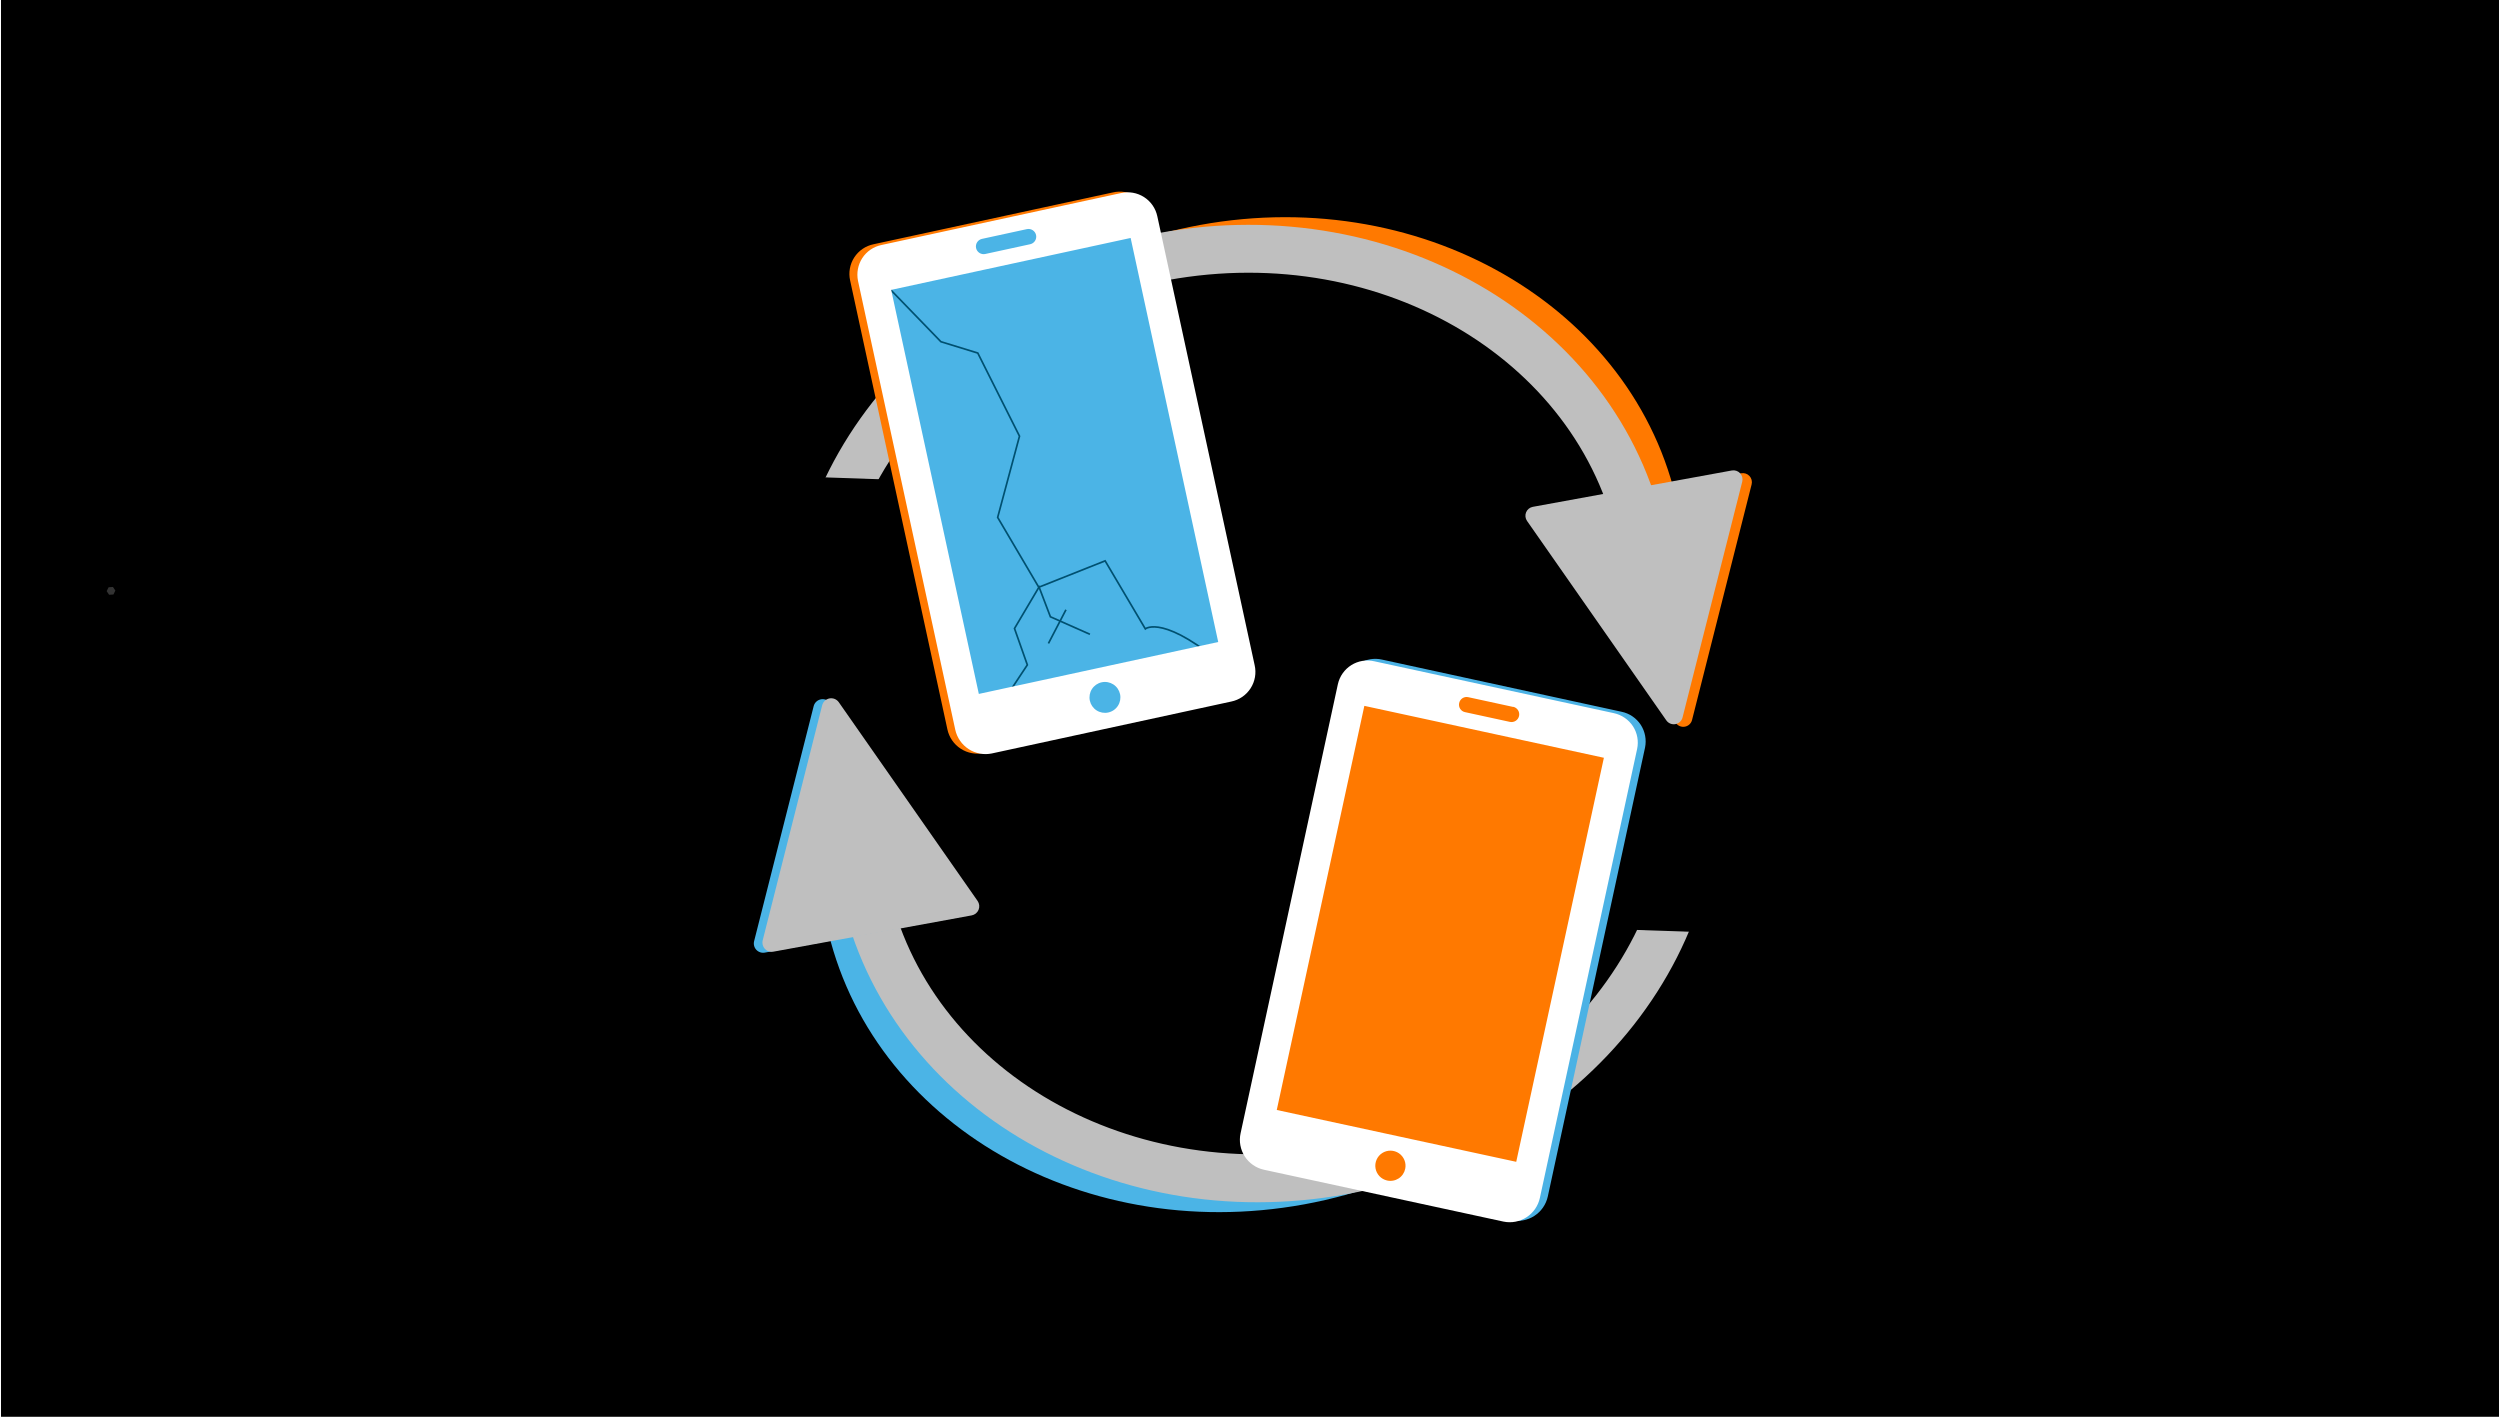
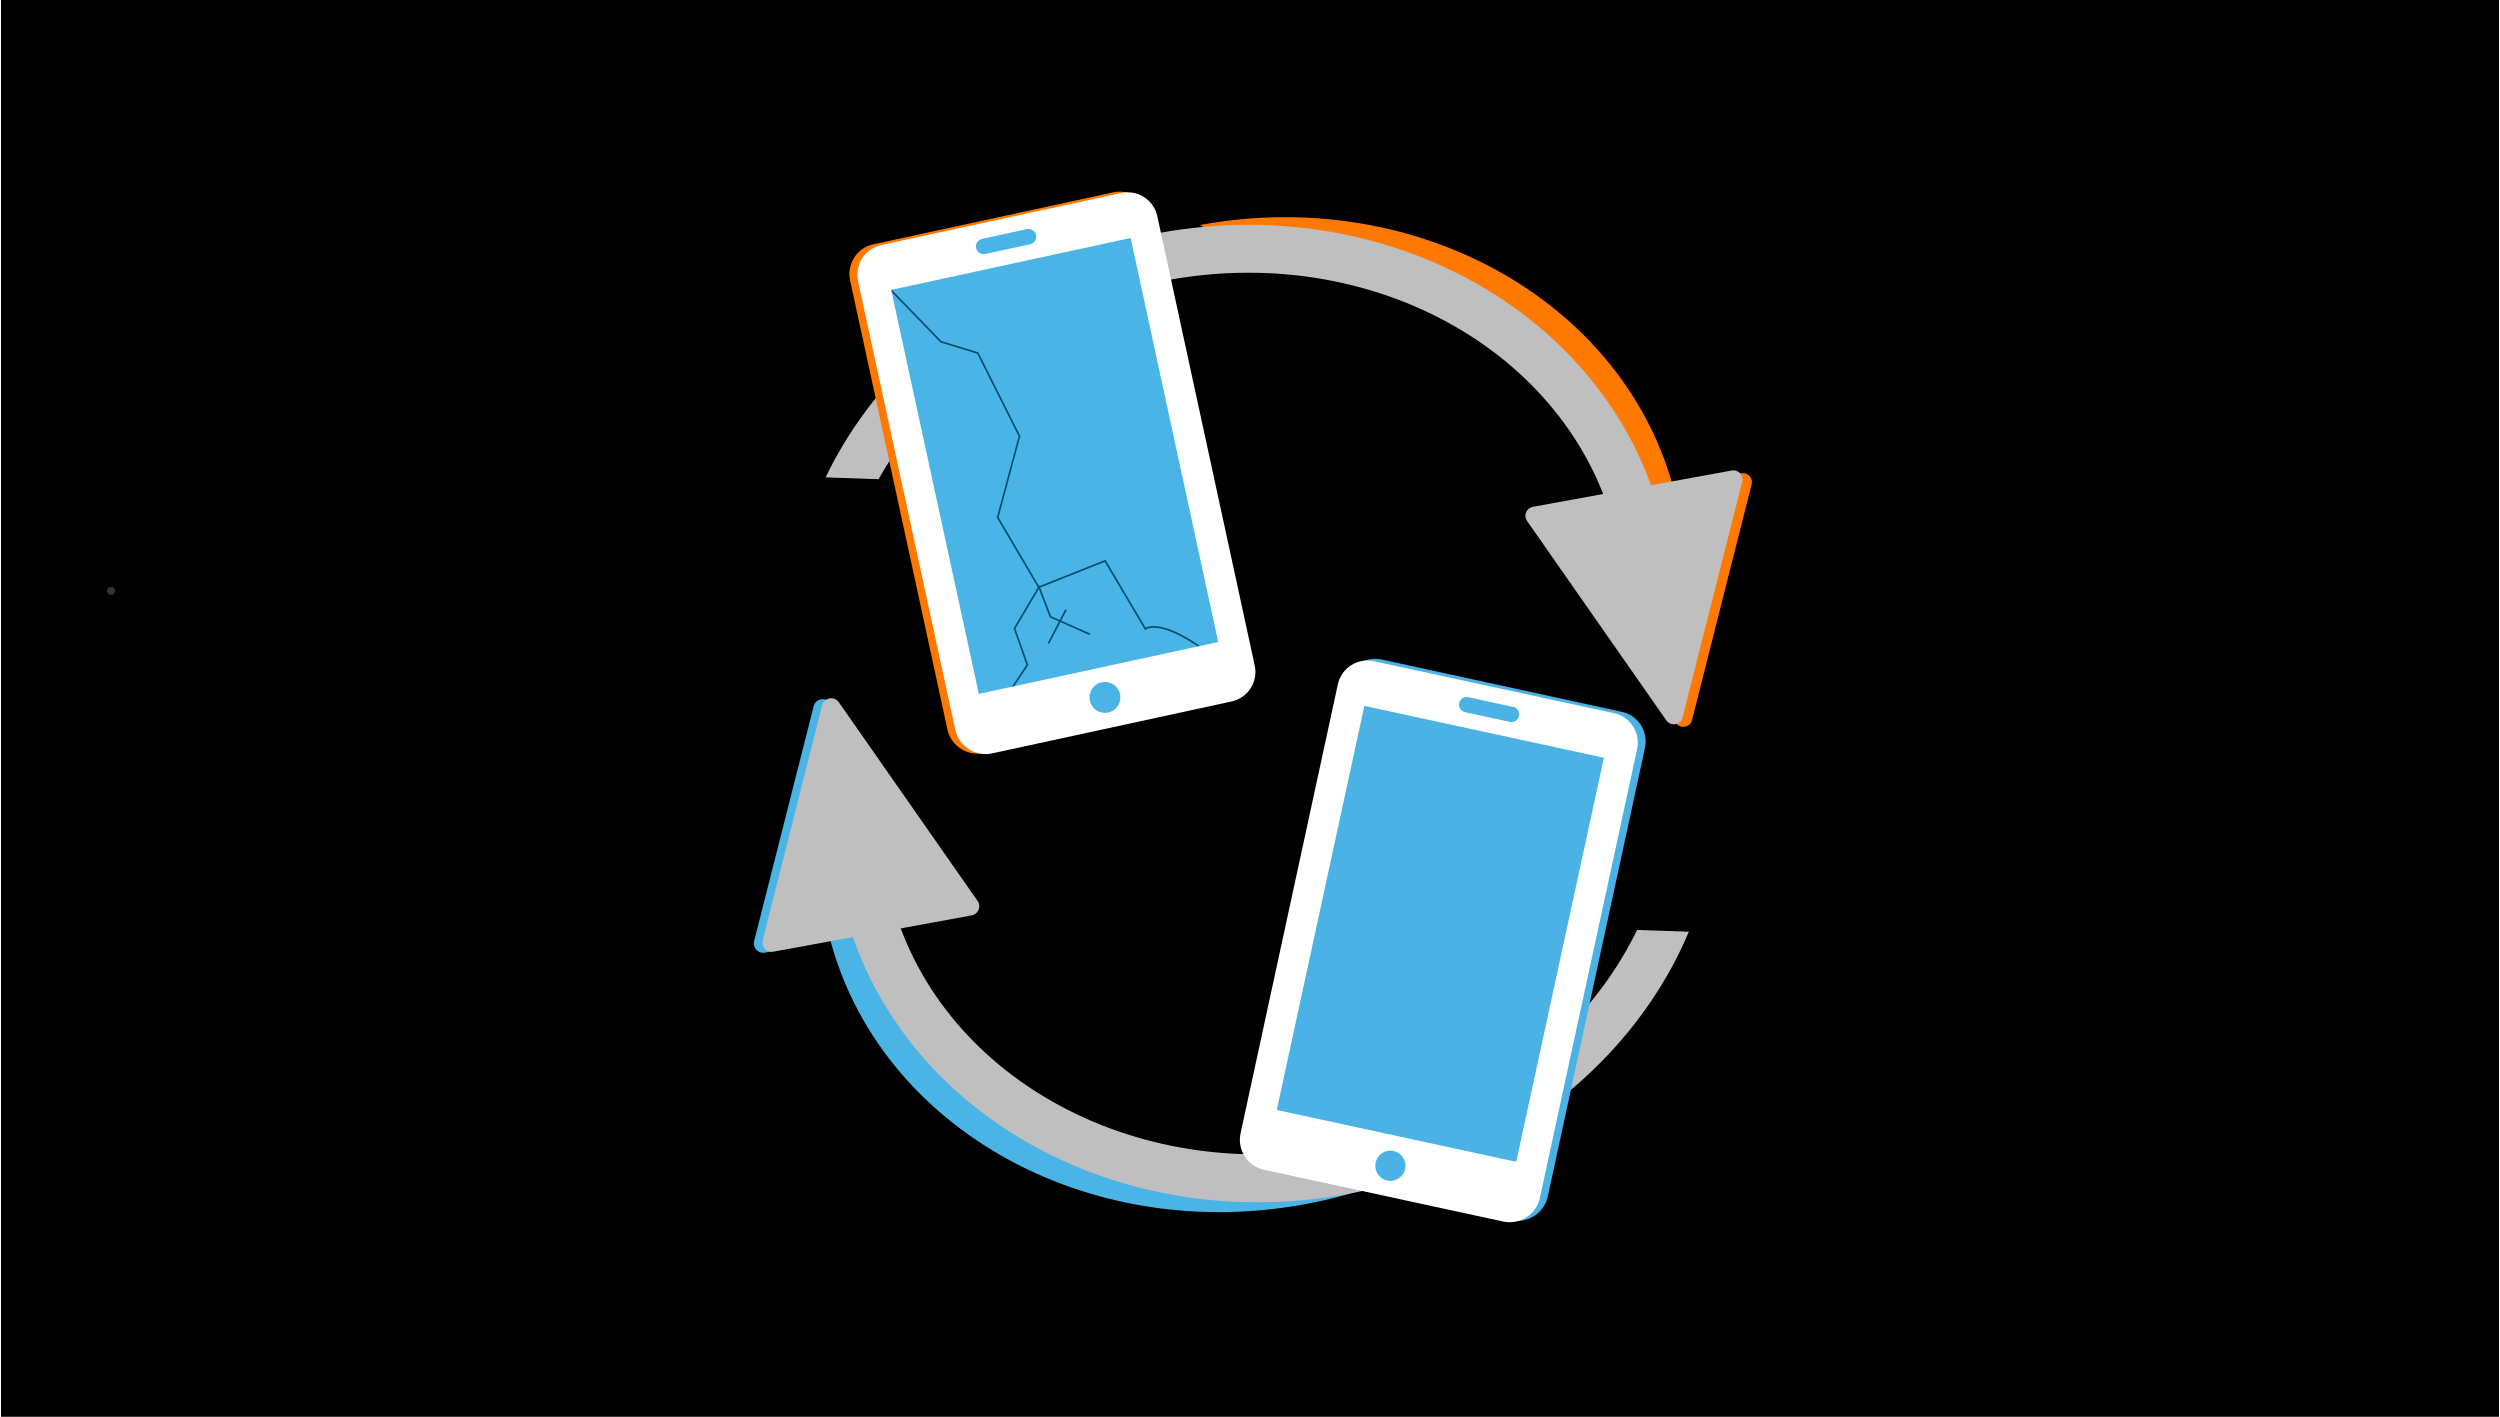
<svg xmlns="http://www.w3.org/2000/svg" width="480" height="272" viewBox="0 0 365 207" fill="none">
  <rect x="0" y="0" width="365" height="207" fill="#808080" stroke="none" />
  <g clip-path="url(#clip0_1069_500)">
    <path d="M365 0H0V207.048H365V0Z" fill="black" />
    <path d="M16.356 85.763L16.709 86.293L16.427 86.87L15.791 86.905L15.438 86.375L15.72 85.81L16.356 85.763Z" fill="#333333" />
    <path d="M190.411 175.978C223.711 169.883 246.324 140.999 240.914 111.464L120.32 133.547C125.731 163.071 157.11 182.073 190.411 175.978Z" fill="#4BB4E6" />
    <path d="M196.041 171.032C229.374 164.937 252.009 136.053 246.599 106.517L125.906 128.6C131.305 158.135 162.707 177.138 196.041 171.032Z" fill="black" stroke="#BFBFBF" stroke-width="7" stroke-miterlimit="10" />
-     <path d="M175.194 32.872C141.893 38.967 119.28 67.851 124.68 97.386L245.273 75.304C239.885 45.779 208.505 26.777 175.194 32.872Z" fill="#FF7900" />
+     <path d="M175.194 32.872L245.273 75.304C239.885 45.779 208.505 26.777 175.194 32.872Z" fill="#FF7900" />
    <path d="M169.841 37.487C136.552 43.582 113.928 72.466 119.339 102.001L239.932 79.919C234.522 50.394 203.142 31.392 169.841 37.487Z" fill="black" stroke="#BFBFBF" stroke-width="7" stroke-miterlimit="10" />
    <path d="M255.688 74.386L112.996 69.503L110.875 131.497L253.566 136.38L255.688 74.386Z" fill="black" />
    <path d="M244.753 105.678L224.338 76.54C224.21 76.358 224.13 76.147 224.106 75.925C224.081 75.704 224.113 75.481 224.197 75.275C224.282 75.069 224.417 74.888 224.59 74.749C224.764 74.609 224.969 74.515 225.188 74.475L254.26 69.153C254.48 69.111 254.707 69.125 254.92 69.194C255.133 69.262 255.325 69.384 255.478 69.547C255.631 69.71 255.741 69.91 255.796 70.127C255.851 70.344 255.851 70.571 255.795 70.788L247.083 105.237C247.016 105.474 246.884 105.687 246.703 105.853C246.521 106.02 246.297 106.132 246.055 106.178C245.813 106.224 245.563 106.201 245.333 106.113C245.103 106.025 244.902 105.874 244.753 105.678Z" fill="#FF7900" />
    <path d="M243.331 105.259L222.982 76.121C222.855 75.939 222.775 75.727 222.75 75.506C222.726 75.285 222.757 75.061 222.842 74.856C222.927 74.65 223.062 74.469 223.235 74.329C223.408 74.189 223.614 74.095 223.833 74.056L252.904 68.745C253.122 68.705 253.346 68.721 253.557 68.79C253.767 68.859 253.957 68.98 254.108 69.142C254.26 69.303 254.368 69.5 254.424 69.714C254.48 69.928 254.481 70.153 254.428 70.368L245.705 104.828C245.643 105.075 245.511 105.298 245.325 105.472C245.139 105.646 244.907 105.762 244.657 105.808C244.407 105.853 244.149 105.826 243.914 105.728C243.678 105.631 243.476 105.468 243.331 105.259Z" fill="#BFBFBF" />
    <path d="M118.752 103.15L110.051 137.488C109.988 137.713 109.983 137.949 110.038 138.176C110.092 138.403 110.204 138.611 110.363 138.782C110.521 138.953 110.721 139.08 110.943 139.151C111.165 139.222 111.402 139.235 111.63 139.189L140.592 133.889C140.817 133.849 141.028 133.753 141.206 133.609C141.384 133.466 141.523 133.28 141.61 133.068C141.697 132.857 141.729 132.627 141.704 132.4C141.678 132.173 141.596 131.956 141.464 131.769L121.181 102.752C121.035 102.539 120.832 102.371 120.594 102.269C120.357 102.168 120.095 102.136 119.84 102.177C119.585 102.219 119.347 102.333 119.154 102.505C118.961 102.677 118.822 102.901 118.752 103.15Z" fill="#4BB4E6" />
    <path d="M119.988 103.05L111.299 137.389C111.24 137.609 111.239 137.841 111.295 138.062C111.35 138.283 111.461 138.486 111.616 138.653C111.772 138.819 111.967 138.944 112.184 139.014C112.401 139.085 112.632 139.099 112.856 139.056L141.828 133.756C142.051 133.715 142.261 133.619 142.437 133.477C142.614 133.334 142.752 133.149 142.839 132.939C142.925 132.73 142.958 132.501 142.934 132.276C142.91 132.05 142.829 131.834 142.7 131.647L122.417 102.609C122.268 102.396 122.061 102.23 121.821 102.131C121.581 102.032 121.317 102.004 121.061 102.05C120.805 102.097 120.568 102.216 120.378 102.393C120.188 102.57 120.053 102.798 119.988 103.05Z" fill="#BFBFBF" />
    <path d="M163.531 29.072L126.141 37.176L141.763 109.248L179.152 101.143L163.531 29.072Z" fill="#FF7900" />
    <path fill-rule="evenodd" clip-rule="evenodd" d="M162.483 28.113L127.504 35.687C126.929 35.804 126.382 36.034 125.897 36.364C125.412 36.695 124.997 37.118 124.677 37.611C124.357 38.103 124.139 38.654 124.035 39.232C123.931 39.81 123.943 40.403 124.07 40.976L138.281 106.561C138.527 107.727 139.226 108.746 140.224 109.396C141.222 110.046 142.437 110.274 143.603 110.028L178.604 102.454C179.181 102.335 179.728 102.102 180.213 101.769C180.699 101.435 181.113 101.008 181.431 100.512C181.749 100.016 181.964 99.462 182.065 98.881C182.165 98.301 182.148 97.706 182.015 97.132L167.794 31.492C167.671 30.919 167.436 30.376 167.102 29.895C166.767 29.414 166.34 29.005 165.846 28.69C165.352 28.376 164.8 28.163 164.223 28.064C163.645 27.965 163.054 27.981 162.483 28.113ZM142.189 34.804L148.748 33.38C148.893 33.348 149.043 33.346 149.188 33.373C149.334 33.4 149.474 33.455 149.598 33.535C149.723 33.616 149.83 33.72 149.914 33.842C149.999 33.964 150.058 34.101 150.089 34.246C150.121 34.391 150.123 34.541 150.096 34.687C150.069 34.833 150.014 34.972 149.934 35.097C149.853 35.221 149.749 35.329 149.627 35.413C149.505 35.497 149.368 35.557 149.223 35.588L142.664 37.012C142.52 37.044 142.372 37.048 142.227 37.022C142.082 36.996 141.944 36.941 141.82 36.861C141.697 36.781 141.591 36.676 141.508 36.554C141.425 36.433 141.368 36.295 141.339 36.151C141.307 36.008 141.303 35.86 141.328 35.716C141.354 35.572 141.407 35.434 141.487 35.31C141.566 35.187 141.669 35.081 141.789 34.998C141.91 34.914 142.046 34.856 142.189 34.826V34.804ZM160.617 104.011C160.192 104.098 159.75 104.057 159.348 103.894C158.945 103.73 158.6 103.452 158.354 103.094C158.109 102.735 157.975 102.313 157.969 101.878C157.963 101.444 158.085 101.018 158.32 100.652C158.555 100.287 158.892 99.999 159.29 99.825C159.687 99.65 160.128 99.597 160.556 99.671C160.983 99.746 161.38 99.945 161.695 100.243C162.011 100.542 162.231 100.927 162.329 101.35C162.395 101.637 162.403 101.935 162.353 102.226C162.302 102.516 162.194 102.793 162.034 103.042C161.875 103.29 161.667 103.503 161.424 103.67C161.18 103.836 160.906 103.952 160.617 104.011ZM176.704 93.709L141.715 101.295L128.918 42.246L163.908 34.672L176.704 93.709Z" fill="#FF7900" />
    <path d="M164.687 29.177L127.297 37.282L142.919 109.353L180.309 101.248L164.687 29.177Z" fill="#4BB4E6" />
    <path d="M179.437 97.883C169.953 89.602 167.204 91.888 167.204 91.888L161.33 81.95L151.635 85.804L145.629 75.602L148.82 63.732L142.725 51.587L137.337 49.931L128.504 40.81" stroke="#005070" stroke-width="0.25" stroke-miterlimit="10" />
    <path d="M144.445 105.479L149.966 97.154L148.089 91.832L151.677 85.771L153.334 90.121L159.108 92.683" stroke="#005070" stroke-width="0.25" stroke-miterlimit="10" />
    <path fill-rule="evenodd" clip-rule="evenodd" d="M163.646 28.212L128.656 35.798C128.083 35.915 127.539 36.146 127.055 36.476C126.572 36.806 126.159 37.228 125.841 37.719C125.213 38.701 124.991 39.889 125.222 41.031L139.432 106.617C139.684 107.782 140.386 108.8 141.384 109.452C142.383 110.103 143.598 110.334 144.765 110.095L179.755 102.509C180.333 102.392 180.882 102.16 181.369 101.827C181.855 101.494 182.27 101.066 182.589 100.57C182.908 100.074 183.125 99.519 183.226 98.939C183.327 98.357 183.311 97.762 183.178 97.187L168.957 31.602C168.835 31.028 168.601 30.484 168.267 30.002C167.933 29.52 167.507 29.109 167.012 28.794C166.518 28.478 165.965 28.264 165.388 28.164C164.81 28.064 164.218 28.081 163.646 28.212ZM143.341 34.903L149.9 33.479C150.192 33.416 150.498 33.472 150.75 33.635C151.001 33.797 151.178 34.053 151.241 34.346C151.304 34.639 151.248 34.944 151.086 35.196C150.923 35.448 150.667 35.624 150.374 35.687L143.816 37.112C143.523 37.175 143.217 37.119 142.966 36.956C142.714 36.794 142.537 36.538 142.474 36.245C142.411 35.952 142.467 35.646 142.63 35.395C142.792 35.143 143.048 34.966 143.341 34.903ZM161.78 104.11C161.194 104.236 160.583 104.124 160.079 103.799C159.576 103.474 159.223 102.962 159.097 102.377C158.971 101.791 159.083 101.179 159.408 100.676C159.733 100.173 160.245 99.82 160.83 99.694C161.12 99.631 161.42 99.627 161.712 99.68C162.003 99.734 162.282 99.844 162.531 100.005C162.78 100.166 162.995 100.374 163.164 100.618C163.332 100.862 163.451 101.137 163.513 101.427C163.576 101.717 163.58 102.017 163.527 102.308C163.474 102.6 163.363 102.879 163.202 103.128C163.041 103.377 162.833 103.592 162.589 103.76C162.345 103.929 162.07 104.048 161.78 104.11ZM177.856 93.809L142.877 101.394L130.069 42.356L165.059 34.771L177.856 93.809Z" fill="white" />
    <path d="M185.157 169.402L222.547 177.506L238.169 105.435L200.779 97.331L185.157 169.402Z" fill="#4BB2E5" />
    <path fill-rule="evenodd" clip-rule="evenodd" d="M196.49 99.76L182.269 165.39C182.019 166.55 182.239 167.763 182.88 168.762C183.521 169.761 184.532 170.466 185.691 170.723L220.681 178.297C221.847 178.536 223.061 178.307 224.059 177.658C225.057 177.009 225.76 175.993 226.014 174.83L240.224 109.233C240.456 108.091 240.234 106.903 239.606 105.921C239.287 105.43 238.874 105.008 238.391 104.678C237.908 104.348 237.364 104.118 236.791 104L201.801 96.381C201.23 96.25 200.638 96.233 200.061 96.332C199.484 96.431 198.932 96.644 198.438 96.959C197.943 97.273 197.517 97.683 197.182 98.164C196.848 98.644 196.612 99.187 196.49 99.76ZM222.106 103.072C222.398 103.135 222.654 103.312 222.817 103.564C222.979 103.815 223.035 104.121 222.972 104.414C222.909 104.707 222.733 104.963 222.481 105.125C222.229 105.288 221.924 105.344 221.631 105.281L215.072 103.856C214.927 103.825 214.79 103.766 214.668 103.681C214.546 103.597 214.442 103.49 214.361 103.365C214.281 103.24 214.225 103.101 214.199 102.955C214.172 102.81 214.174 102.66 214.206 102.515C214.237 102.37 214.296 102.232 214.38 102.11C214.465 101.988 214.572 101.884 214.697 101.804C214.821 101.723 214.961 101.668 215.106 101.641C215.252 101.615 215.402 101.617 215.547 101.648L222.106 103.072ZM203.667 172.312C203.081 172.187 202.569 171.833 202.244 171.33C201.919 170.827 201.807 170.215 201.933 169.629C202.059 169.044 202.412 168.532 202.916 168.207C203.419 167.882 204.03 167.77 204.616 167.896C204.906 167.958 205.181 168.077 205.425 168.246C205.669 168.414 205.878 168.629 206.039 168.878C206.2 169.128 206.31 169.406 206.363 169.698C206.417 169.99 206.412 170.289 206.35 170.579C206.287 170.869 206.168 171.144 206 171.388C205.831 171.632 205.616 171.84 205.367 172.001C205.118 172.162 204.84 172.273 204.548 172.326C204.256 172.379 203.957 172.375 203.667 172.312ZM200.354 102.962L235.377 110.481L222.569 169.519L187.59 161.934L200.354 102.962Z" fill="#4BB2E5" />
-     <path d="M184.001 169.605L221.391 177.71L237.013 105.639L199.623 97.534L184.001 169.605Z" fill="#FF7900" />
    <path fill-rule="evenodd" clip-rule="evenodd" d="M195.343 99.959L181.122 165.599C180.997 166.174 180.986 166.767 181.091 167.345C181.195 167.924 181.412 168.476 181.73 168.97C182.048 169.464 182.46 169.891 182.943 170.226C183.426 170.561 183.97 170.797 184.545 170.921L219.535 178.496C220.7 178.738 221.913 178.509 222.911 177.86C223.908 177.21 224.607 176.192 224.857 175.029L239.067 109.432C239.31 108.291 239.091 107.1 238.46 106.12C237.811 105.134 236.799 104.443 235.644 104.199L200.654 96.624C200.086 96.492 199.498 96.474 198.923 96.57C198.348 96.666 197.798 96.875 197.304 97.185C196.81 97.495 196.383 97.9 196.046 98.376C195.71 98.852 195.471 99.39 195.343 99.959ZM220.948 103.271C221.093 103.302 221.23 103.362 221.352 103.446C221.474 103.53 221.579 103.638 221.659 103.762C221.74 103.887 221.795 104.026 221.822 104.172C221.848 104.318 221.846 104.468 221.815 104.613C221.784 104.758 221.724 104.895 221.64 105.017C221.556 105.139 221.448 105.243 221.323 105.324C221.199 105.404 221.06 105.46 220.914 105.486C220.768 105.513 220.618 105.511 220.473 105.479L213.915 104.055C213.771 104.025 213.635 103.967 213.515 103.884C213.394 103.8 213.291 103.694 213.212 103.571C213.133 103.447 213.079 103.31 213.054 103.165C213.028 103.021 213.032 102.873 213.064 102.73C213.093 102.586 213.151 102.449 213.233 102.327C213.316 102.205 213.422 102.101 213.546 102.02C213.669 101.94 213.807 101.885 213.952 101.859C214.097 101.833 214.246 101.837 214.389 101.869L220.948 103.293V103.271ZM202.52 172.489C202.097 172.391 201.712 172.171 201.413 171.856C201.115 171.54 200.916 171.144 200.841 170.716C200.767 170.288 200.82 169.848 200.995 169.45C201.169 169.053 201.457 168.715 201.823 168.48C202.188 168.245 202.614 168.123 203.048 168.13C203.483 168.136 203.905 168.27 204.264 168.515C204.622 168.76 204.9 169.106 205.064 169.508C205.227 169.911 205.268 170.352 205.181 170.778C205.122 171.067 205.006 171.341 204.84 171.584C204.673 171.828 204.46 172.035 204.212 172.195C203.964 172.354 203.686 172.463 203.396 172.513C203.105 172.564 202.807 172.556 202.52 172.489ZM199.208 103.139L234.209 110.724L221.401 169.762L186.411 162.188L199.208 103.139Z" fill="white" />
    <path d="M155.608 89.094L153.047 94.019" stroke="#005070" stroke-width="0.25" stroke-miterlimit="10" />
  </g>
</svg>